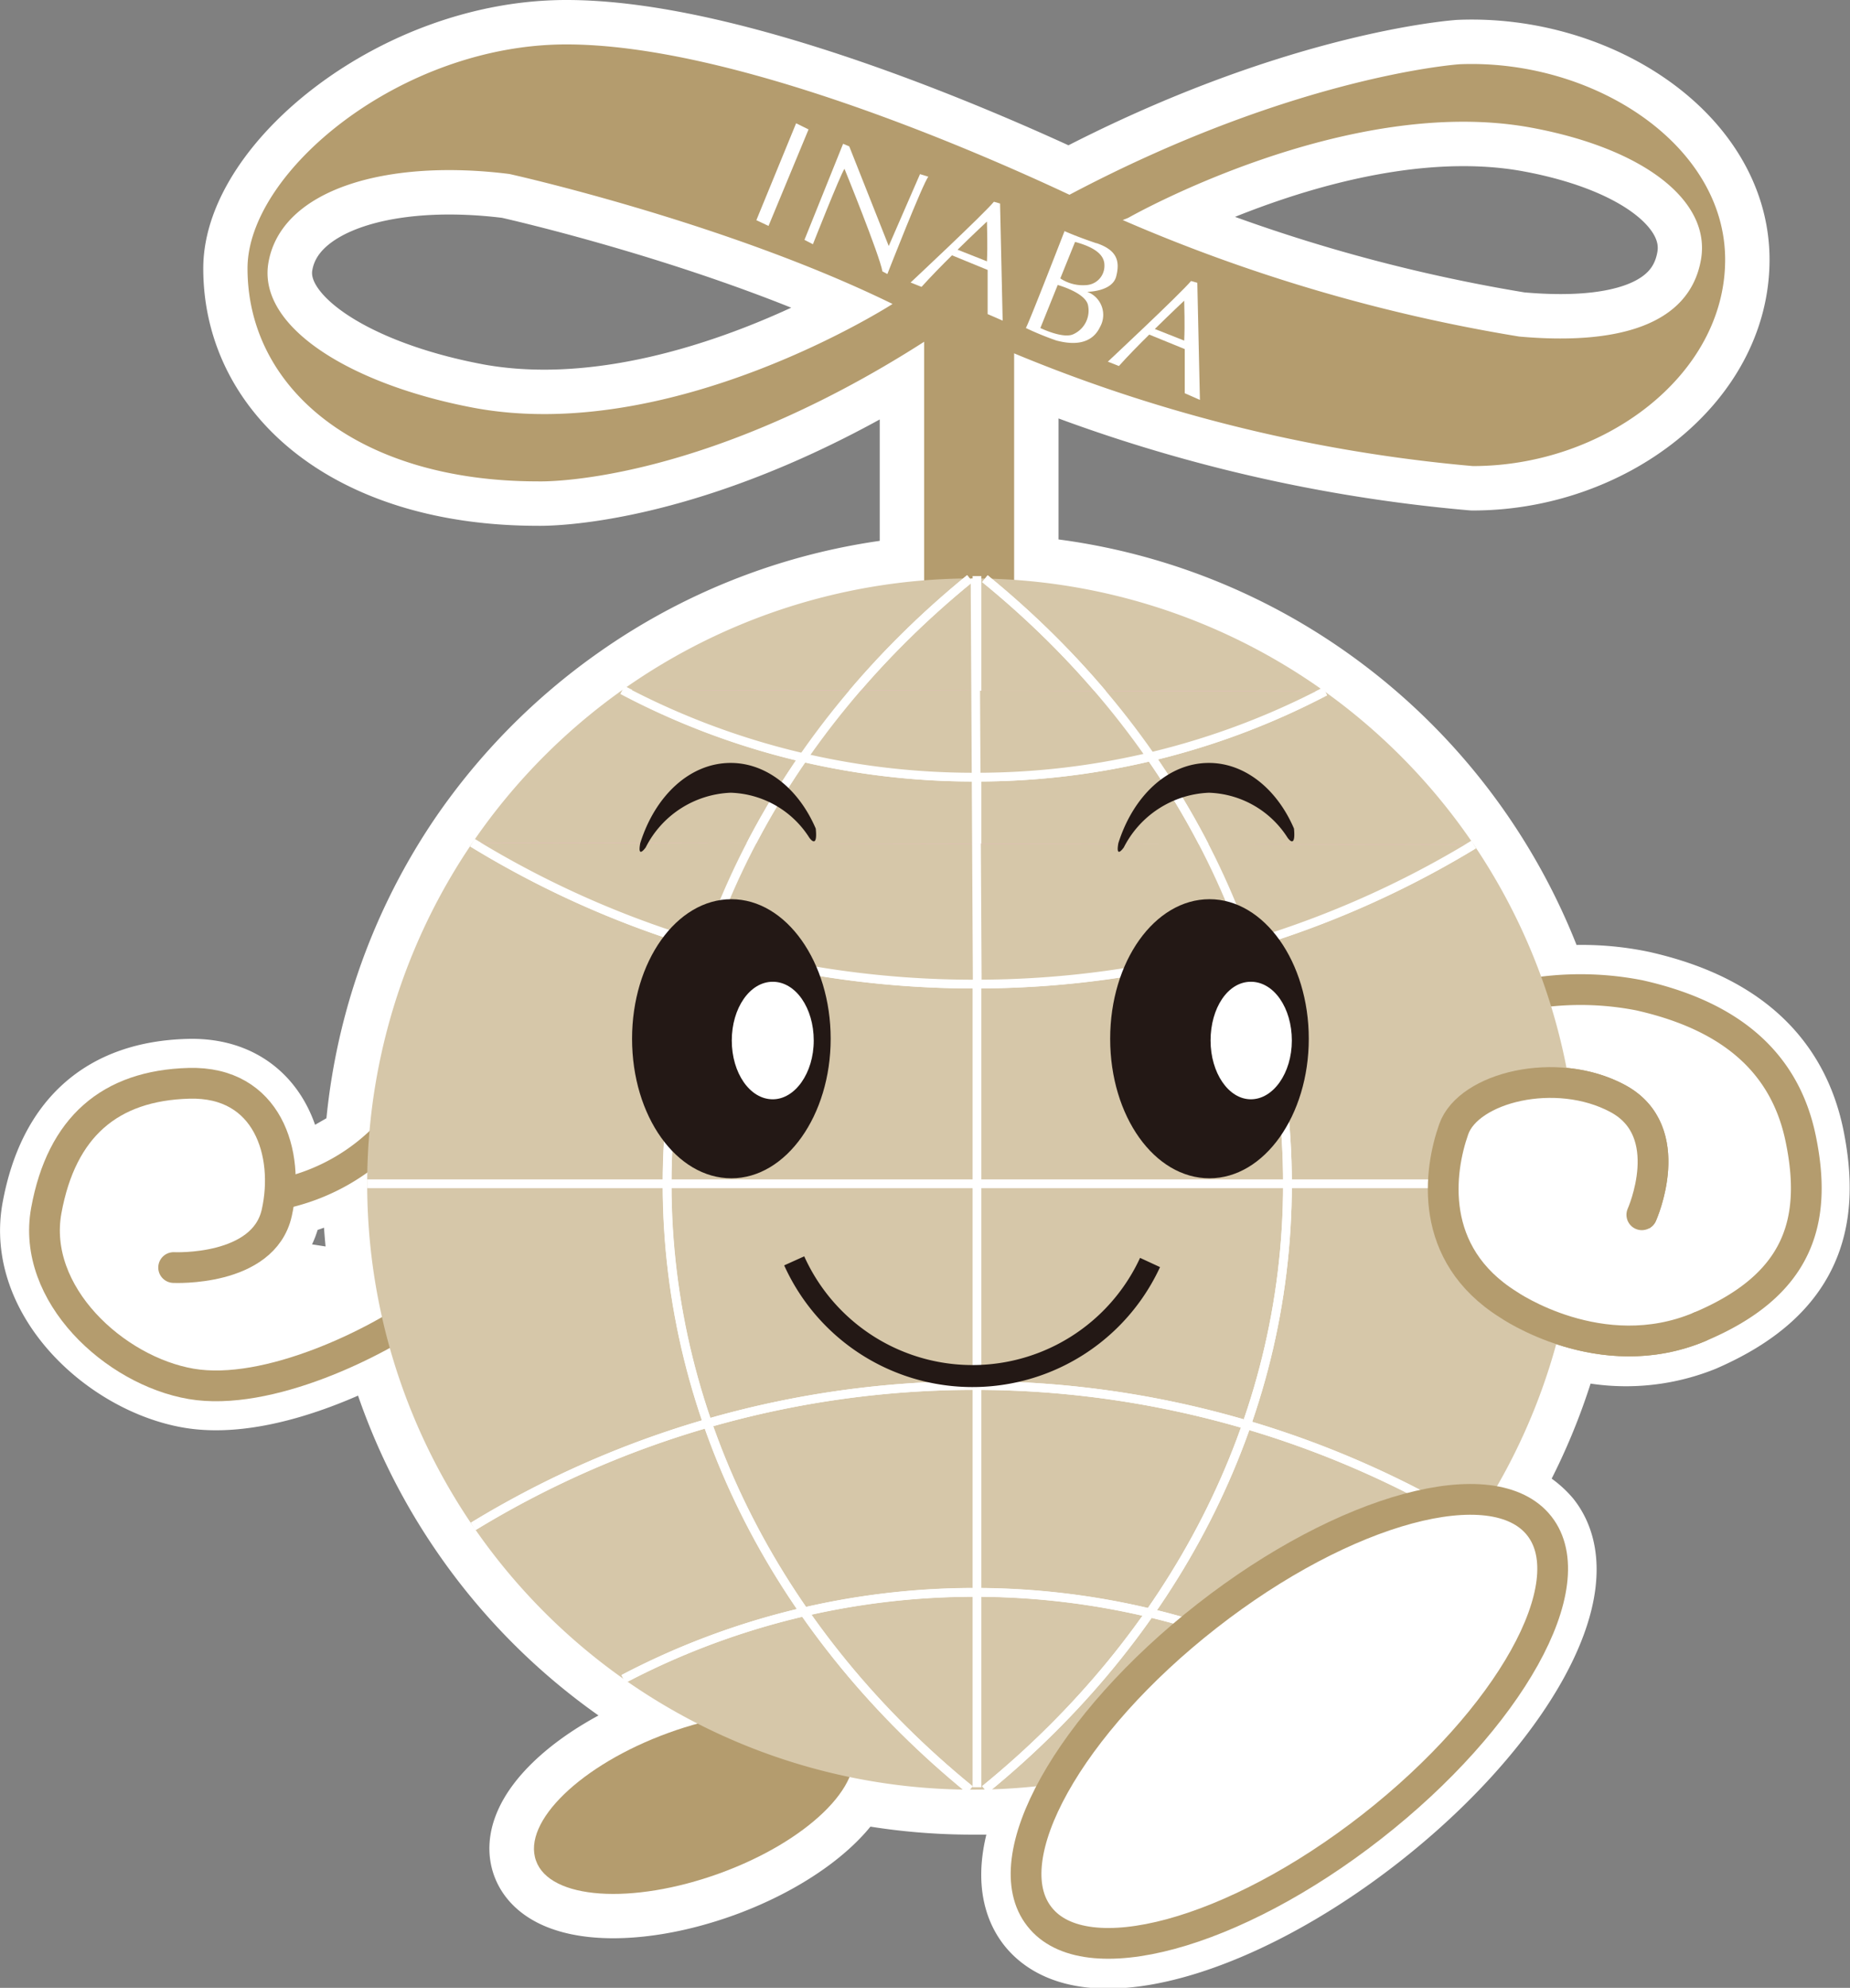
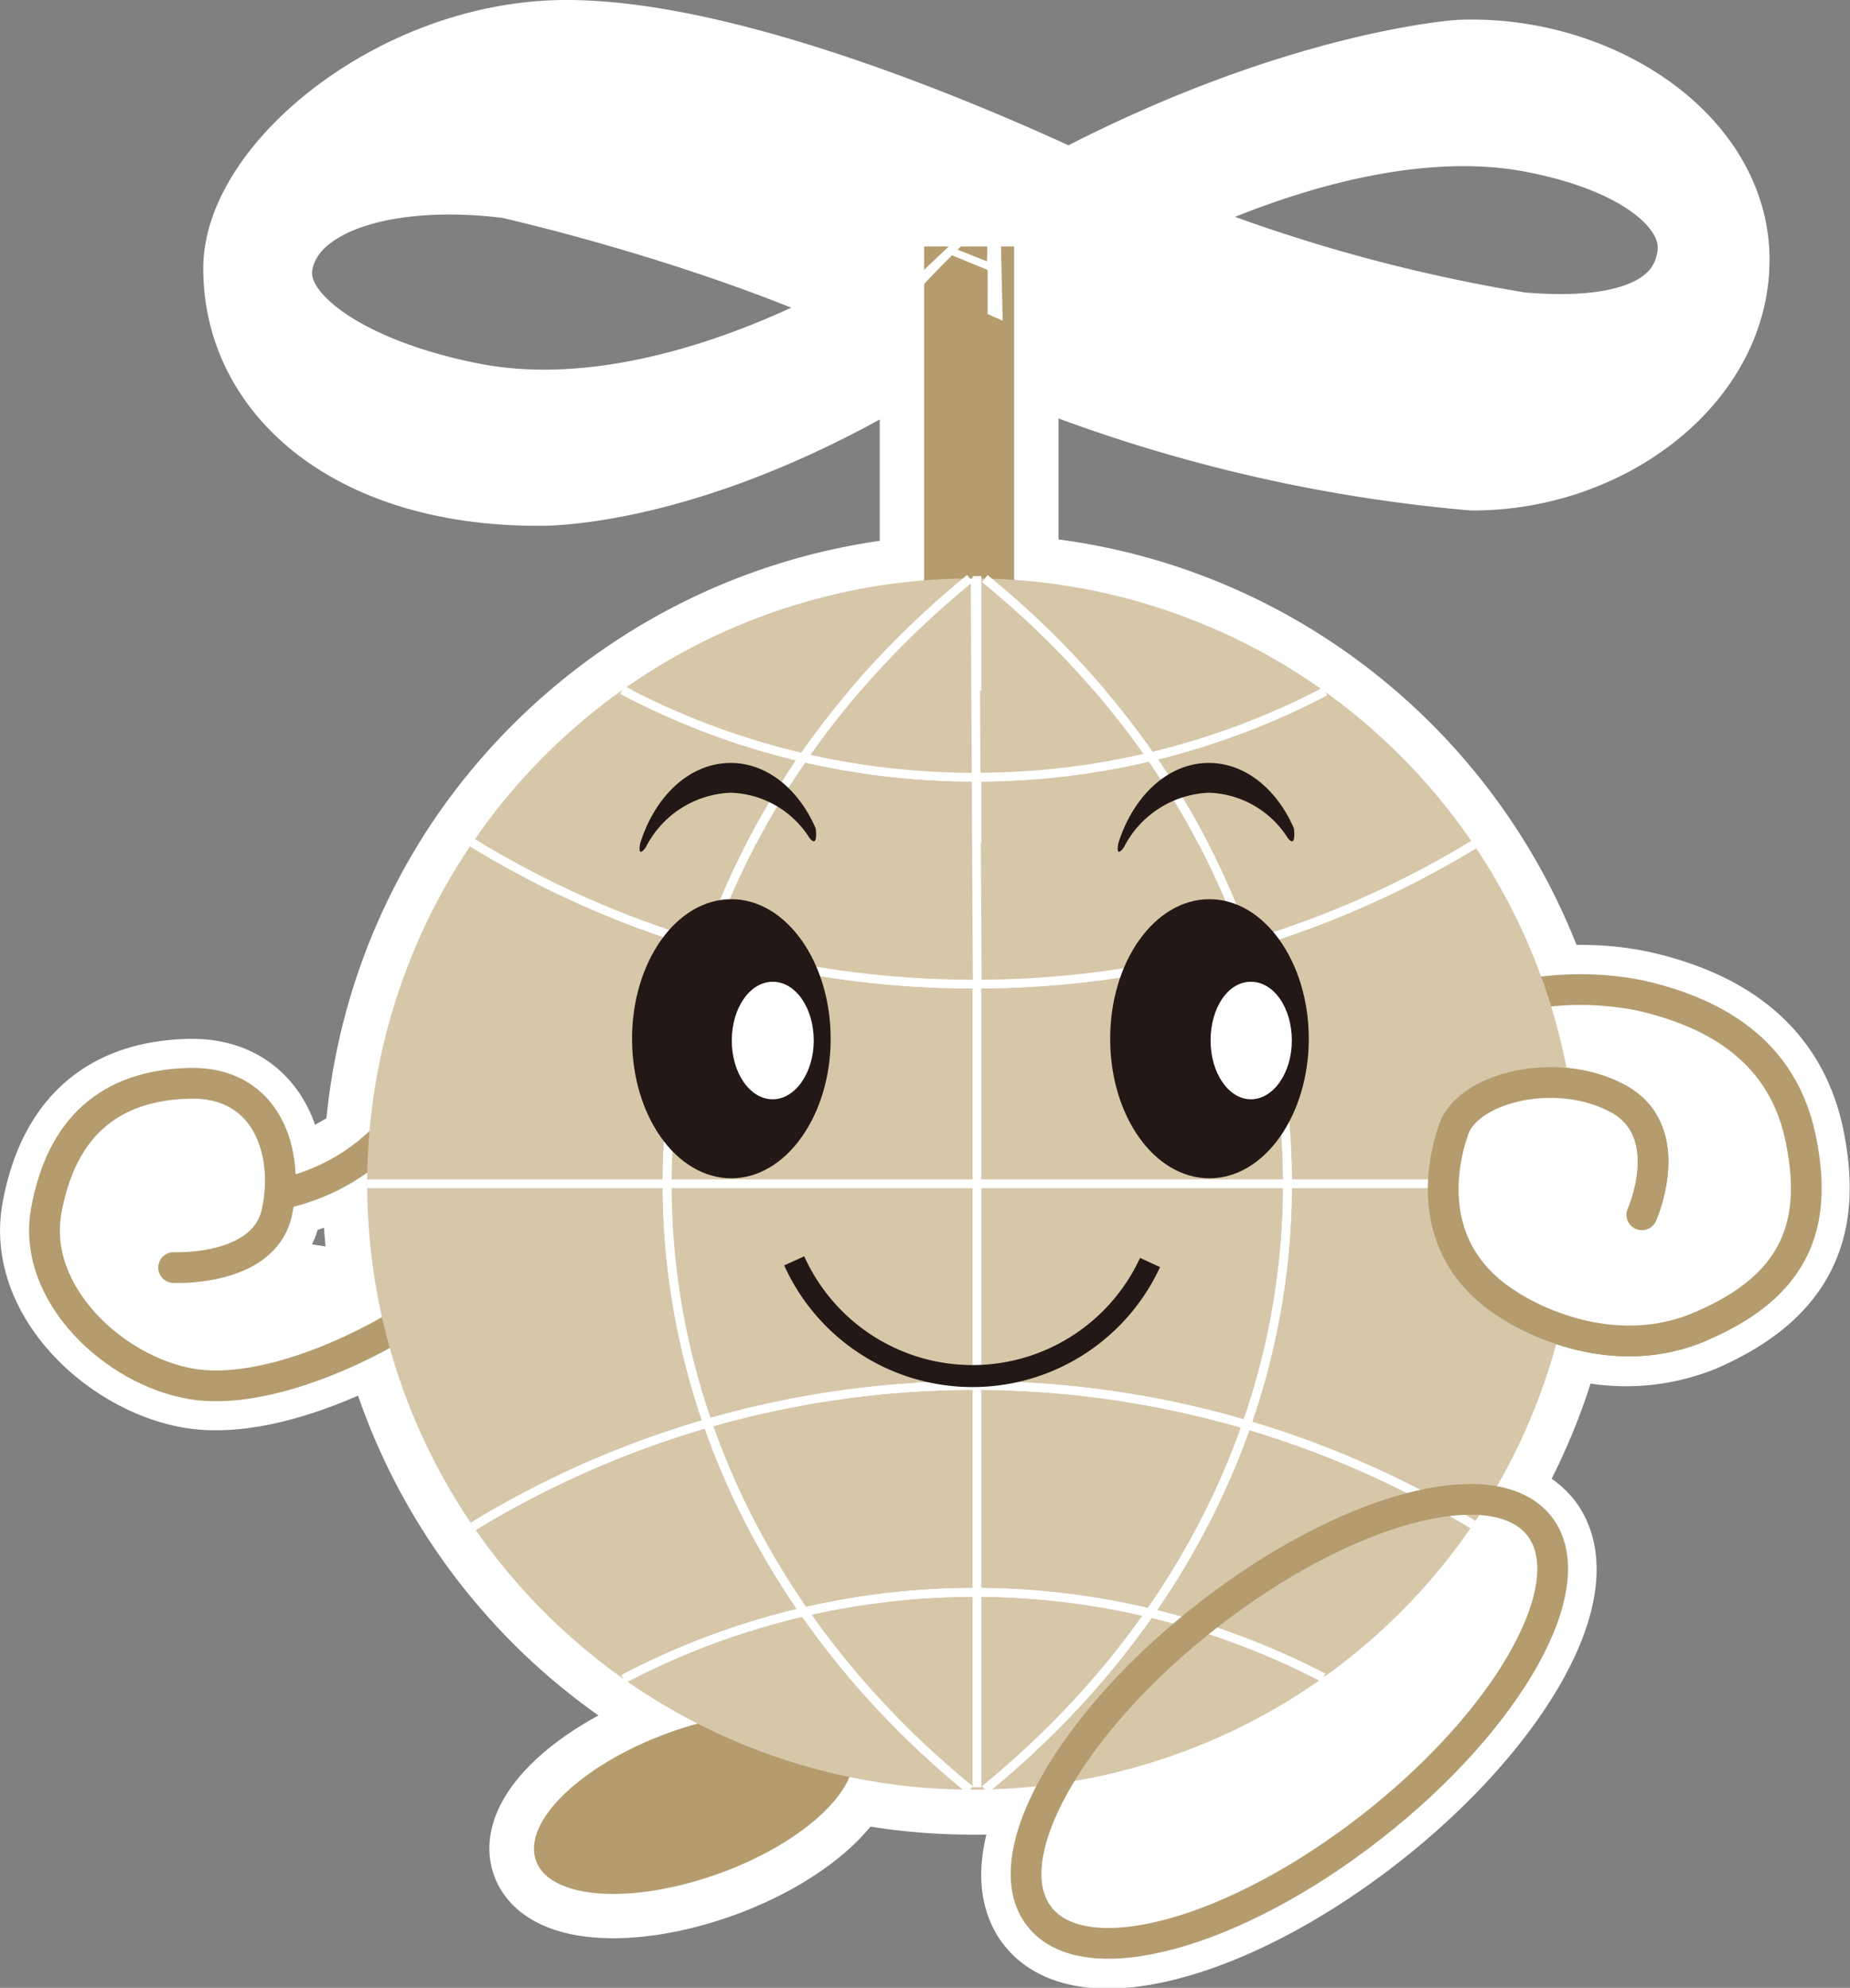
<svg xmlns="http://www.w3.org/2000/svg" viewBox="0 0 135.43 145.44">
  <rect x="0" y="0" width="135.43" height="145.44" fill="#808080" stroke="none" />
  <defs>
    <style>.cls-1{fill:#fff;}.cls-2,.cls-4,.cls-6,.cls-9{fill:none;}.cls-2,.cls-6{stroke:#fff;}.cls-2,.cls-4{stroke-linecap:round;stroke-linejoin:round;}.cls-2{stroke-width:6.5px;}.cls-3{fill:#b49c6e;}.cls-4{stroke:#b49c6e;stroke-width:2.25px;}.cls-5{fill:#d6c7a9;}.cls-6{stroke-width:0.64px;}.cls-7{fill:#f3b0cd;}.cls-8{fill:#231815;}.cls-9{stroke:#231815;stroke-width:1.61px;}</style>
  </defs>
  <g id="レイヤー_2" data-name="レイヤー 2">
    <g id="レイヤー_1-2" data-name="レイヤー 1">
      <path class="cls-1" d="M131.75,83.26c-1.28-6.11-5.82-9.11-11.72-10.44a20.67,20.67,0,0,0-6.83-.27,44.46,44.46,0,0,0-16.26-22h0a44,44,0,0,0-22.7-8.14V25.85a112.62,112.62,0,0,0,33.58,8.25c9.64,0,18.47-6.67,18.47-15.1S116.64,4.3,106.86,4.7c0,0-12,.79-28.56,9.55-6.89-3.23-24.74-11-36.84-11S18.13,12.57,18.13,19.64c0,8.78,8.07,15.58,21.24,15.58,0,0,11.67.39,28.28-10.24v17.5a44.12,44.12,0,0,0-22.07,8h0a44.58,44.58,0,0,0-11,11.15h0A44.11,44.11,0,0,0,27,83.78l-6.08,3.5a15.34,15.34,0,0,0,6-2.94c0,.76-.06,1.52-.06,2.29a44.45,44.45,0,0,0,.82,8.46l-15-2.35s6.58.32,7.54-4-.64-9.64-6.42-9.48S4.52,82.46,3.39,88.56s5,11.73,10.6,12.69c4.38.75,10.2-1.51,14.23-3.76a44.14,44.14,0,0,0,6.43,14.19h0a44.49,44.49,0,0,0,11,11.15,0,0,0,0,0,0,0h0a45.07,45.07,0,0,0,5.42,3.27c-.71.2-1.43.43-2.16.68-6.38,2.33-10.72,6.51-9.68,9.35s7,3.25,13.42.93c4.81-1.75,8.45-4.56,9.52-7a44.32,44.32,0,0,0,8.84.92h.17l.91,0h0a45.52,45.52,0,0,0,5.11-.4c-2.26,4-2.82,7.57-1.15,9.72,3.34,4.25,14.23,1.31,24.33-6.59s15.61-17.75,12.28-22a5.35,5.35,0,0,0-3.71-1.87,44.24,44.24,0,0,0,5.22-12.52,14.26,14.26,0,0,0,10.17-.17c7.23-3,8.67-7.71,7.38-13.82M82.6,15.94s16-9.12,29.56-6.59c8.26,1.54,13.12,5.37,12.37,9.65-.86,4.87-6.27,6.26-13.34,5.62a123.09,123.09,0,0,1-29-8.52l.4-.16m-48,13.88c-8.9-1.7-15.75-5.89-14.94-10.6.93-5.37,8.64-7.62,17.64-6.49,0,0,15.76,3.49,28.05,9.51,0,0-16.1,10.37-30.75,7.58" />
      <path class="cls-2" d="M131.75,83.26c-1.28-6.11-5.82-9.11-11.72-10.44a20.67,20.67,0,0,0-6.83-.27,44.46,44.46,0,0,0-16.26-22h0a44,44,0,0,0-22.7-8.14V25.85a112.62,112.62,0,0,0,33.58,8.25c9.64,0,18.47-6.67,18.47-15.1S116.64,4.3,106.86,4.7c0,0-12,.79-28.56,9.55-6.89-3.23-24.74-11-36.84-11S18.13,12.57,18.13,19.64c0,8.78,8.07,15.58,21.24,15.58,0,0,11.67.39,28.28-10.24v17.5a44.12,44.12,0,0,0-22.07,8h0a44.58,44.58,0,0,0-11,11.15h0A44.11,44.11,0,0,0,27,83.78l-6.08,3.5a15.34,15.34,0,0,0,6-2.94c0,.76-.06,1.52-.06,2.29a44.45,44.45,0,0,0,.82,8.46l-15-2.35s6.58.32,7.54-4-.64-9.64-6.42-9.48S4.52,82.46,3.39,88.56s5,11.73,10.6,12.69c4.38.75,10.2-1.51,14.23-3.76a44.14,44.14,0,0,0,6.43,14.19h0a44.49,44.49,0,0,0,11,11.15,0,0,0,0,0,0,0h0a45.07,45.07,0,0,0,5.42,3.27c-.71.2-1.43.43-2.16.68-6.38,2.33-10.72,6.51-9.68,9.35s7,3.25,13.42.93c4.81-1.75,8.45-4.56,9.52-7a44.32,44.32,0,0,0,8.84.92h.17l.91,0h0a45.52,45.52,0,0,0,5.11-.4c-2.26,4-2.82,7.57-1.15,9.72,3.34,4.25,14.23,1.31,24.33-6.59s15.61-17.75,12.28-22a5.35,5.35,0,0,0-3.71-1.87,44.24,44.24,0,0,0,5.22-12.52,14.26,14.26,0,0,0,10.17-.17C131.6,94,133,89.37,131.75,83.26ZM82.6,15.94s16-9.12,29.56-6.59c8.26,1.54,13.12,5.37,12.37,9.65-.86,4.87-6.27,6.26-13.34,5.62a123.09,123.09,0,0,1-29-8.52Zm-48,13.88c-8.9-1.7-15.75-5.89-14.94-10.6.93-5.37,8.64-7.62,17.64-6.49,0,0,15.76,3.49,28.05,9.51C65.34,22.24,49.24,32.61,34.59,29.82Z" />
      <rect class="cls-3" x="67.65" y="18.03" width="6.59" height="25.87" />
-       <path class="cls-3" d="M106.86,4.7s-12,.79-28.57,9.55c-6.88-3.23-24.73-11-36.83-11S18.12,12.57,18.12,19.64c0,8.78,8.08,15.58,21.26,15.58,0,0,12.53.46,30.15-11.45A113.4,113.4,0,0,0,107.82,34.1c9.64,0,18.47-6.67,18.47-15.1S116.65,4.31,106.86,4.7M65.34,22.24s-16.1,10.37-30.75,7.58c-8.91-1.7-15.75-5.89-14.94-10.6.93-5.37,8.64-7.62,17.64-6.49,0,0,15.76,3.49,28.05,9.51m45.85,2.38a122.54,122.54,0,0,1-29-8.52l.4-.16s16-9.12,29.56-6.59c8.26,1.54,13.12,5.38,12.37,9.65-.86,4.87-6.27,6.26-13.34,5.62" />
      <path class="cls-3" d="M39.24,136.14c1,2.83,7,3.25,13.42.93s10.72-6.51,9.69-9.34-7.05-3.26-13.43-.94-10.71,6.51-9.68,9.35" />
      <path class="cls-1" d="M12.71,92.74s6.58.32,7.55-4-.65-9.64-6.43-9.48S4.51,82.45,3.39,88.56s5,11.73,10.6,12.69,13.66-3,17.19-5.62" />
      <path class="cls-4" d="M12.71,92.74s6.58.32,7.55-4-.65-9.64-6.43-9.48S4.51,82.45,3.39,88.56s5,11.73,10.6,12.69,13.66-3,17.19-5.62" />
      <path class="cls-1" d="M20.9,87.28a15,15,0,0,0,7.55-4.34" />
      <path class="cls-4" d="M20.9,87.28a15,15,0,0,0,7.55-4.34" />
-       <path class="cls-1" d="M120.19,88.88s2.73-6.1-1.77-8.51-10.92-.81-12,2.25-1.92,9.13,4,12.83c0,0,6.75,4.68,14,1.63s8.67-7.71,7.39-13.82S125.93,74.15,120,72.82a22.44,22.44,0,0,0-10,.32" />
      <path class="cls-4" d="M120.19,88.88s2.73-6.1-1.77-8.51-10.92-.81-12,2.25-1.92,9.13,4,12.83c0,0,6.75,4.68,14,1.63s8.67-7.71,7.39-13.82S125.93,74.15,120,72.82a22.44,22.44,0,0,0-10,.32" />
      <path class="cls-5" d="M71.19,130.94A44.31,44.31,0,1,0,26.88,86.63a44.31,44.31,0,0,0,44.31,44.31" />
      <path class="cls-5" d="M72.1,130.93c13.63-11.1,22.15-26.83,22.15-44.3S85.73,53.43,72.1,42.34" />
      <path class="cls-6" d="M72.1,130.93c13.63-11.1,22.15-26.83,22.15-44.3S85.73,53.43,72.1,42.34" />
      <path class="cls-5" d="M71,42.33c-13.64,11.1-22.16,26.84-22.16,44.3S57.38,119.84,71,130.94" />
      <path class="cls-6" d="M71,42.33c-13.64,11.1-22.16,26.84-22.16,44.3S57.38,119.84,71,130.94" />
      <line class="cls-7" x1="26.88" y1="86.61" x2="115.49" y2="86.61" />
      <line class="cls-6" x1="26.88" y1="86.61" x2="115.49" y2="86.61" />
      <line class="cls-7" x1="71.52" y1="130.76" x2="71.52" y2="42.15" />
      <line class="cls-6" x1="71.52" y1="130.76" x2="71.52" y2="42.15" />
      <path class="cls-7" d="M107.88,61.8a70.51,70.51,0,0,1-73.29-.14" />
      <path class="cls-6" d="M107.88,61.8a70.51,70.51,0,0,1-73.29-.14" />
      <path class="cls-5" d="M34.59,61.66A70.2,70.2,0,0,0,71.35,72a70.06,70.06,0,0,0,36.53-10.21" />
      <path class="cls-6" d="M34.59,61.66A70.2,70.2,0,0,0,71.35,72a70.06,70.06,0,0,0,36.53-10.21" />
      <path class="cls-7" d="M97,50.59a55,55,0,0,1-25.6,6.27,55,55,0,0,1-25.79-6.37" />
      <path class="cls-6" d="M97,50.59a55,55,0,0,1-25.6,6.27,55,55,0,0,1-25.79-6.37" />
      <path class="cls-5" d="M45.56,50.49a55,55,0,0,0,25.79,6.37A55,55,0,0,0,97,50.59" />
      <path class="cls-6" d="M45.56,50.49a55,55,0,0,0,25.79,6.37A55,55,0,0,0,97,50.59" />
      <line class="cls-7" x1="26.2" y1="86.61" x2="115.47" y2="86.61" />
      <path class="cls-6" d="M72.1,42.34c13.63,11.1,22.15,26.83,22.15,44.3s-8.52,33.19-22.15,44.29" />
      <path class="cls-6" d="M71,130.94c-13.64-11.1-22.17-26.84-22.17-44.31S57.37,53.43,71,42.33" />
      <path class="cls-6" d="M34.64,111.68a70.48,70.48,0,0,1,73.19-.13" />
      <path class="cls-6" d="M107.83,111.54a70.51,70.51,0,0,0-73.19.14" />
      <path class="cls-6" d="M45.64,122.84a55.38,55.38,0,0,1,51.23-.1" />
      <path class="cls-6" d="M96.87,122.74a55.3,55.3,0,0,0-51.23.1" />
-       <path class="cls-1" d="M76.09,140.23c3.32,4.27,14.22,1.32,24.33-6.58s15.6-17.75,12.27-22-14.22-1.32-24.33,6.58-15.61,17.76-12.27,22" />
      <path class="cls-4" d="M76.09,140.23c3.32,4.27,14.22,1.32,24.33-6.58s15.6-17.75,12.27-22-14.22-1.32-24.33,6.58S72.75,136,76.09,140.23Z" />
      <path class="cls-8" d="M46.27,76c0-5.64,3.25-10.21,7.27-10.21S60.81,70.4,60.81,76s-3.26,10.21-7.27,10.21S46.27,81.68,46.27,76" />
      <path class="cls-8" d="M59.72,60.63c-1.23-2.87-3.56-4.81-6.23-4.81-3,0-5.54,2.42-6.62,5.87-.23,1.21.4.31.4.31a7.29,7.29,0,0,1,6.22-4,7.07,7.07,0,0,1,5.75,3.28s.63.93.48-.62" />
      <path class="cls-8" d="M81.27,76c0-5.64,3.25-10.21,7.27-10.21S95.81,70.4,95.81,76s-3.25,10.21-7.27,10.21S81.27,81.68,81.27,76" />
      <path class="cls-8" d="M94.73,60.63c-1.23-2.87-3.57-4.81-6.23-4.81-3,0-5.54,2.42-6.63,5.87-.22,1.21.4.31.4.31a7.32,7.32,0,0,1,6.23-4,7.09,7.09,0,0,1,5.75,3.28s.62.93.48-.62" />
      <path class="cls-9" d="M58.14,92.25a14.32,14.32,0,0,0,26.05.12" />
-       <path class="cls-1" d="M76.16,24l1.27-3.15c.45.13,2.12.68,2.23,1.54a1.89,1.89,0,0,1-1.06,2.05c-.74.39-2.44-.44-2.44-.44m4.69-4.59a1.41,1.41,0,0,1-1.23,1.44,3,3,0,0,1-2-.48l1.08-2.67c1.7.46,2.15,1.09,2.15,1.71m-.58-1.61c-1.51-.51-2.34-.89-2.34-.89S75.39,23.46,75.1,24a21.78,21.78,0,0,0,2.25.92c.55.13,2.41.62,3.18-1a1.8,1.8,0,0,0-.94-2.57s1.83,0,2.12-1.12.07-1.93-1.44-2.44" />
+       <path class="cls-1" d="M76.16,24l1.27-3.15c.45.13,2.12.68,2.23,1.54a1.89,1.89,0,0,1-1.06,2.05c-.74.39-2.44-.44-2.44-.44m4.69-4.59a1.41,1.41,0,0,1-1.23,1.44,3,3,0,0,1-2-.48l1.08-2.67c1.7.46,2.15,1.09,2.15,1.71m-.58-1.61c-1.51-.51-2.34-.89-2.34-.89a21.78,21.78,0,0,0,2.25.92c.55.13,2.41.62,3.18-1a1.8,1.8,0,0,0-.94-2.57s1.83,0,2.12-1.12.07-1.93-1.44-2.44" />
      <path class="cls-1" d="M73.4,23.46l-.19-8.57-.45-.13c-.77.93-6.1,5.91-6.1,5.91l.8.32c.67-.74,1.47-1.56,2.23-2.31l2.61,1.07c0,1.65,0,3.23,0,3.23Zm-3.3-5.19c1.18-1.16,2.15-2.06,2.15-2.06,0,.46.06,1.65,0,2.91Z" />
-       <path class="cls-1" d="M87.84,29.26l-.19-8.57-.46-.13c-.76.92-6.09,5.9-6.09,5.9l.81.32c.66-.74,1.46-1.55,2.22-2.3l2.6,1.06c0,1.66,0,3.23,0,3.23Zm-3.3-5.19C85.72,22.91,86.69,22,86.69,22c0,.47.06,1.66,0,2.92Z" />
      <path class="cls-1" d="M58.89,17.55l.62.32s2-5.07,2.31-5.52c0,0,2.56,6.29,2.78,7.51l.36.19s2.61-6.67,3-7.12l-.61-.19L65.06,18l-2.89-7.29-.45-.19Z" />
      <polygon class="cls-1" points="55.37 16.11 56.26 16.53 59.19 9.47 58.28 9.02 55.37 16.11" />
      <path class="cls-1" d="M120.19,88.88s2.73-6.1-1.77-8.51-10.92-.81-12,2.25-1.92,9.13,4,12.83c0,0,6.75,4.68,14,1.63" />
      <path class="cls-4" d="M120.19,88.88s2.73-6.1-1.77-8.51-10.92-.81-12,2.25-1.92,9.13,4,12.83c0,0,6.75,4.68,14,1.63" />
      <path class="cls-1" d="M56.57,80.43c1.63,0,3-1.92,3-4.3s-1.32-4.3-3-4.3-3,1.93-3,4.3,1.32,4.3,3,4.3" />
      <path class="cls-1" d="M91.57,80.43c1.64,0,3-1.92,3-4.3s-1.31-4.3-3-4.3-2.95,1.93-2.95,4.3,1.32,4.3,2.95,4.3" />
      <line class="cls-6" x1="71.38" y1="42.33" x2="71.54" y2="72" />
    </g>
  </g>
</svg>